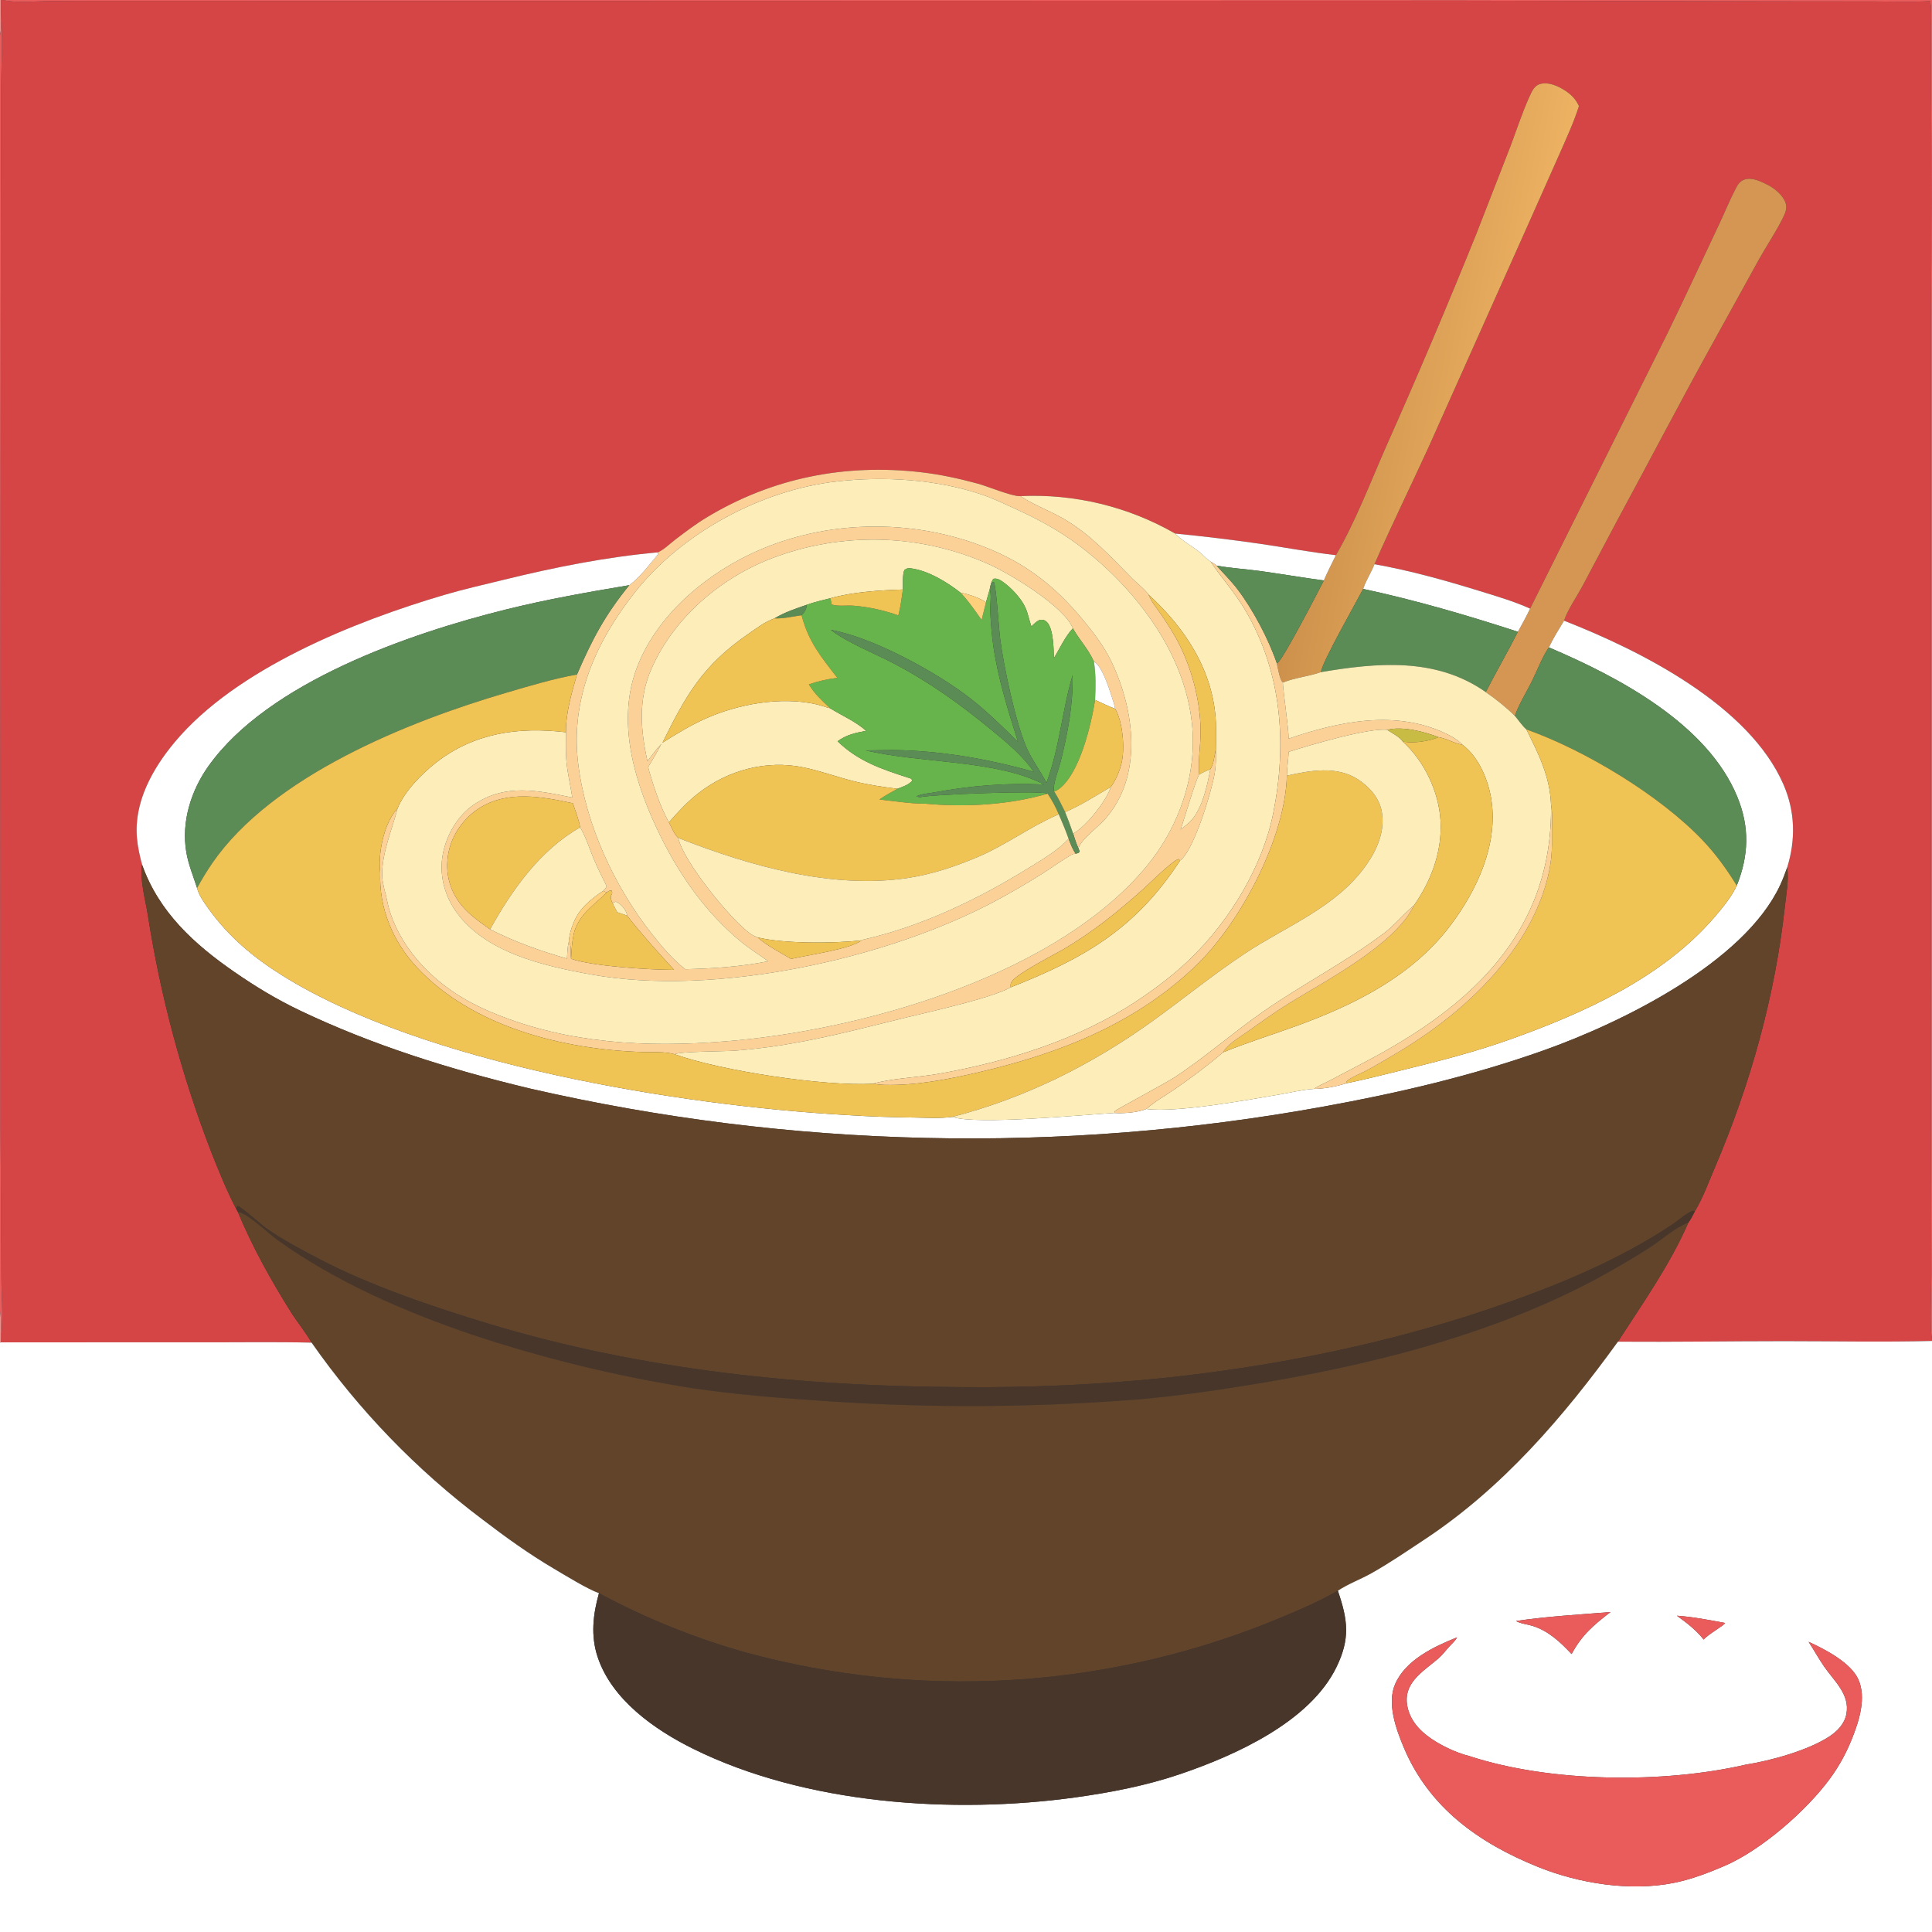
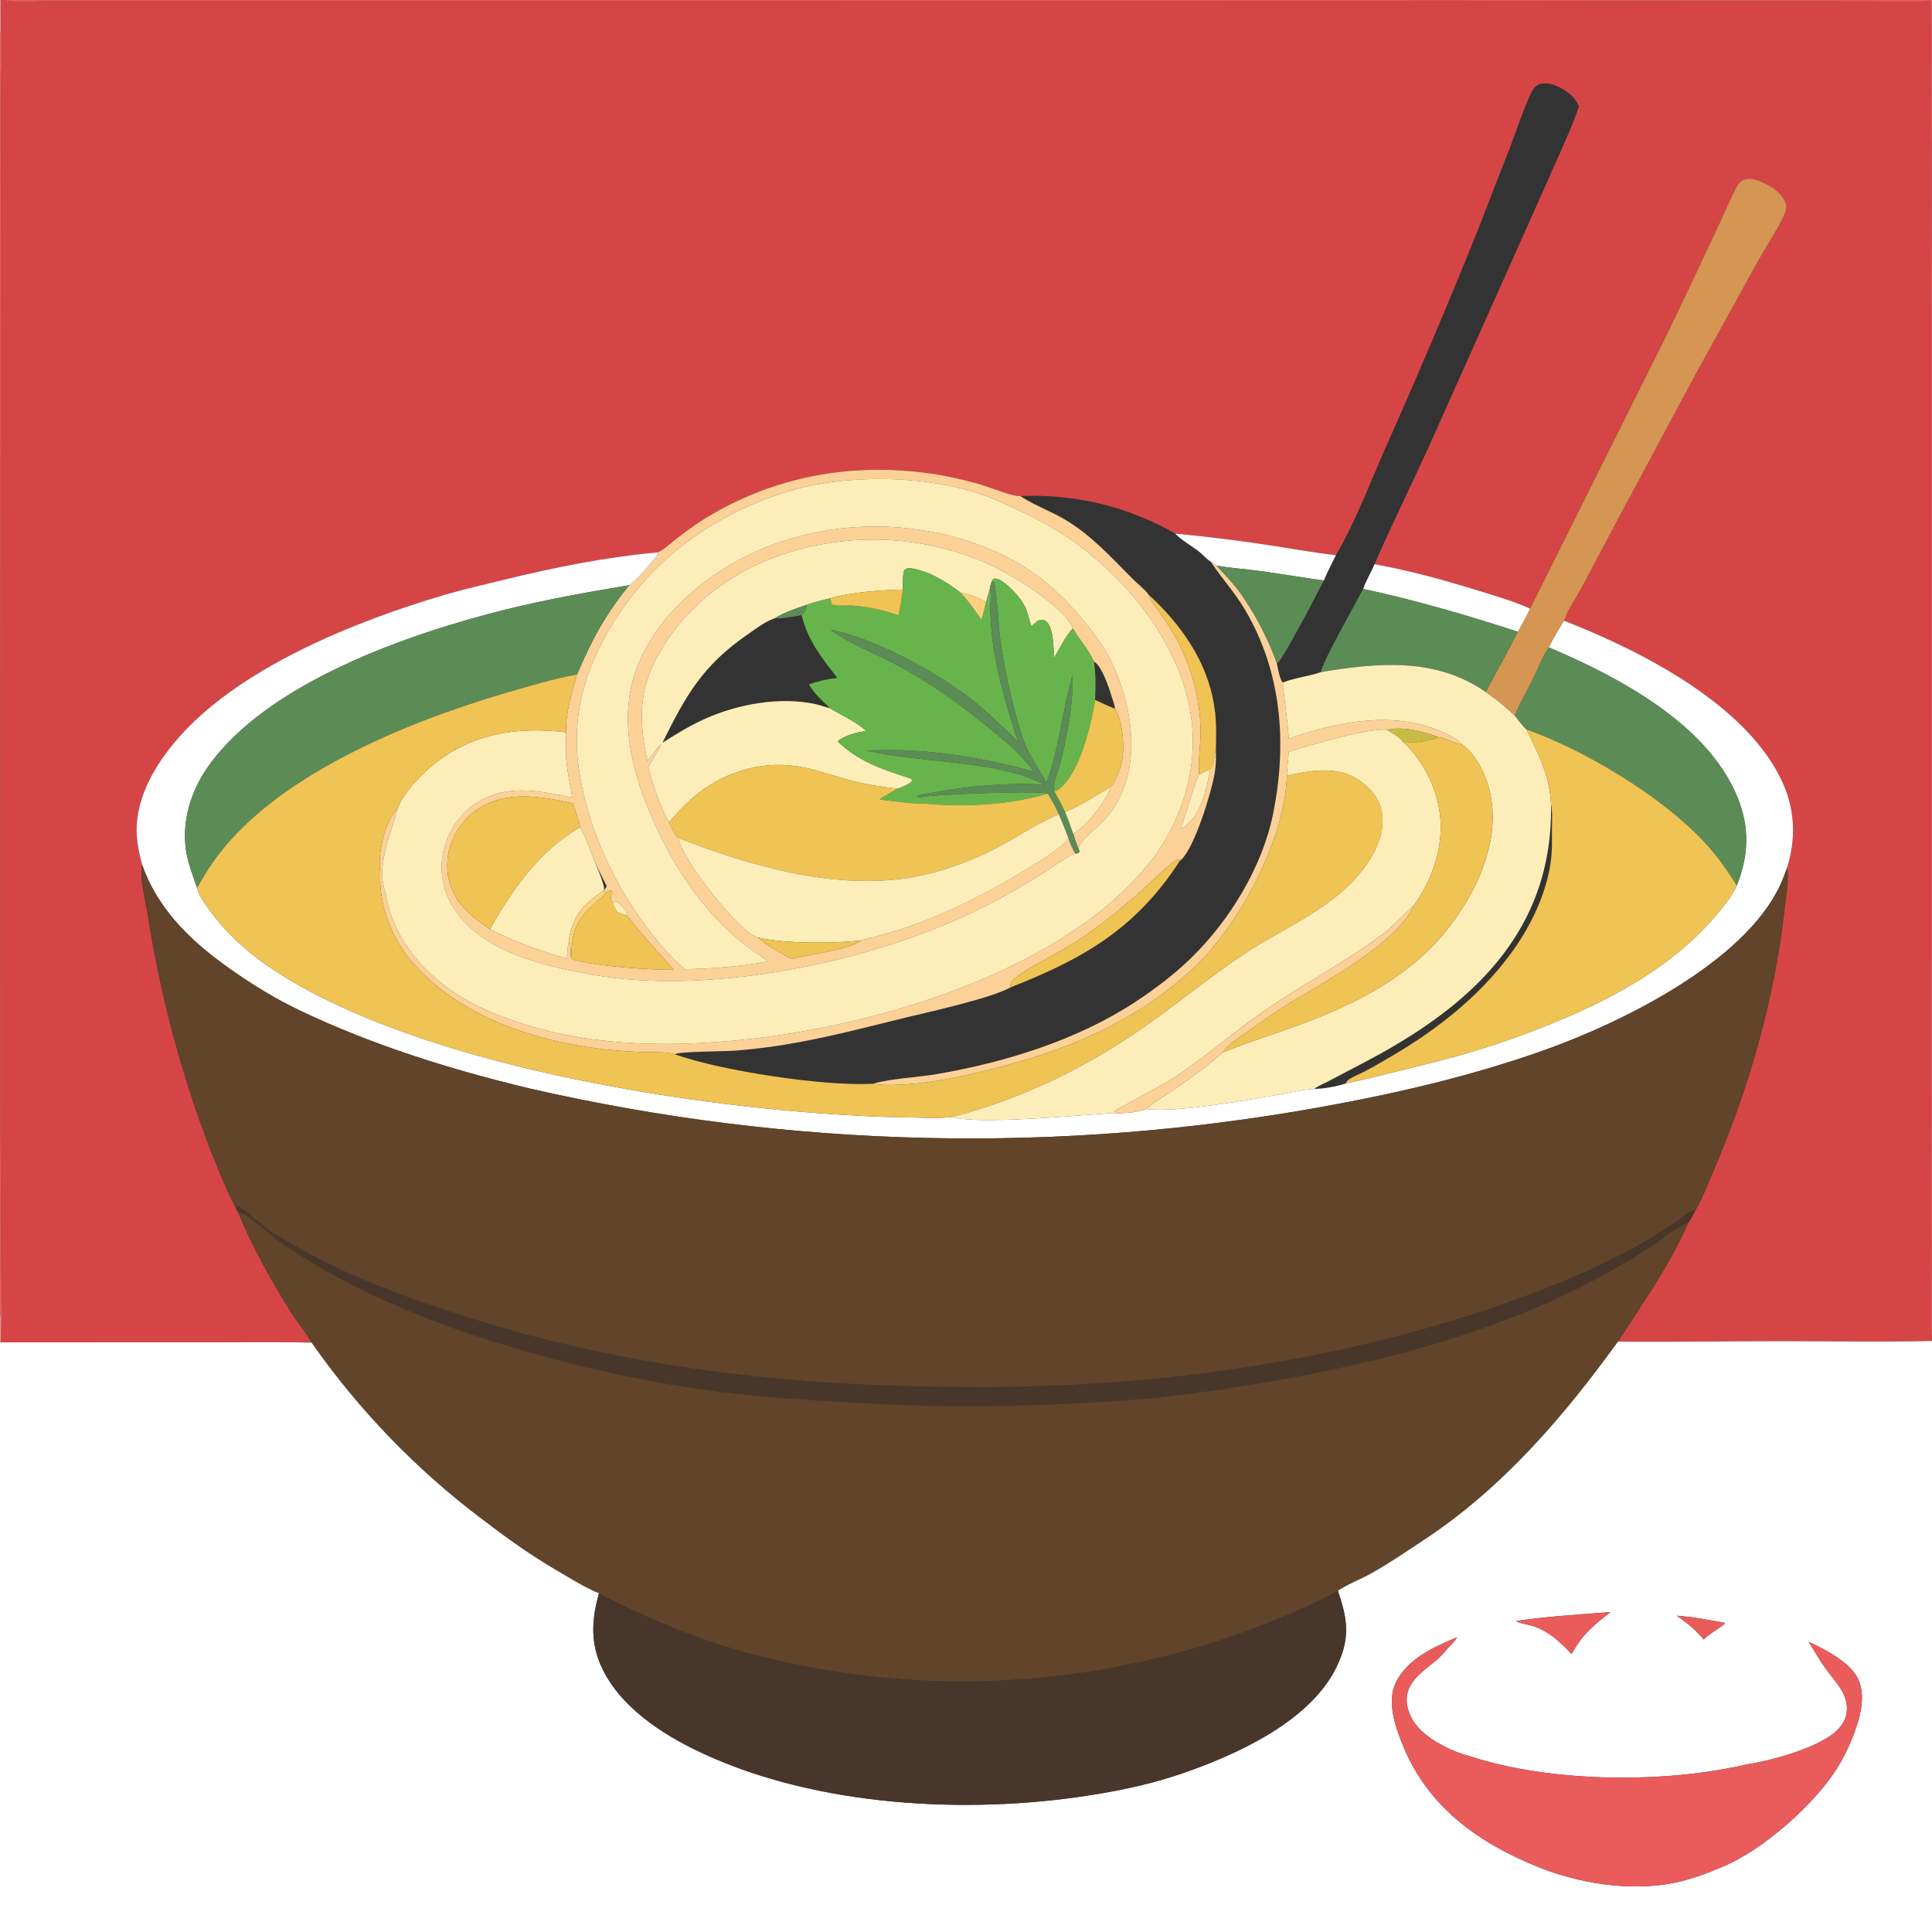
<svg xmlns="http://www.w3.org/2000/svg" width="1024" height="1024">
  <rect width="100%" height="100%" fill="#333333" stroke="none" />
  <path fill="#EC908C" d="M0 0L0.599 0L0.576 6.875C0.44 10.578 0.929 15.121 0 18.658L0 0Z" />
  <path fill="#D64546" d="M0.599 0L1.513 0C8.386 1.768 19.465 0.599 26.711 0.551C40.662 0.448 54.612 0.421 68.563 0.471L284.388 0.495L773.912 0.362L941.203 0.715L993.751 0.768C1003.46 0.779 1013.37 1.18 1023.05 0.579C1023.91 5.722 1023.44 11.466 1023.45 16.706L1023.51 47.681C1023.8 87.505 1023.78 127.331 1023.45 167.155L1023.44 578.72L1023.66 675.459C1023.68 682.631 1022.64 703.745 1024 709.629L1024 710.733C997.96 711.387 971.804 710.842 945.75 710.842C916.36 710.842 886.92 711.333 857.539 711.119C870.625 690.858 885.23 670.175 894.851 648.016C896.259 646.203 897.252 643.997 898.327 641.971C902.578 634.941 905.711 626.306 908.94 618.754C927.572 575.174 940.867 527.87 945.987 480.658C946.681 474.259 948.249 466.201 947.229 459.842C951.798 445.065 951.51 430.202 945.306 415.876C927.104 373.84 869.683 344.875 828.982 328.981C830.71 323.532 835.73 316.216 838.533 311.036L857.239 275.743C874.485 243.876 891.186 211.794 908.776 180.106L932.308 137.476C936.335 130.303 941.019 123.349 944.716 116.014C946.068 113.332 947.481 110.445 946.378 107.442C944.836 103.246 940.489 99.721 936.596 97.804C933.086 96.076 928.341 93.712 924.408 95.231C922.142 96.105 921.108 97.735 920.024 99.801C916.752 106.038 914.087 112.72 911.057 119.097C901.908 138.352 893.014 157.77 883.649 176.918L810.983 322.58C802.437 318.714 793.153 316.007 784.207 313.243C766.075 307.64 747.203 302.358 728.509 299.036C737.608 278.318 747.578 257.999 756.997 237.431L809.574 119.841L826.683 81.366C830.32 73.104 834.156 64.83 836.883 56.215C835.102 52.456 832.866 50.153 829.364 47.887C825.804 45.584 820.891 43.388 816.599 44.432C813.099 45.284 811.87 48.519 810.511 51.52C806.659 60.022 803.752 69.132 800.433 77.873L782.456 124.043C767.176 161.915 751.22 199.511 734.595 236.813C726.217 255.868 718.51 276.258 708.056 294.253C694.64 292.696 681.25 290.188 667.881 288.224C652.912 286.067 637.894 284.256 622.84 282.794C597.959 268.494 569.507 261.608 540.84 262.948C540.704 262.953 540.567 262.962 540.431 262.962C535.86 262.959 523.559 257.773 518.088 256.289C508.357 253.648 498.302 251.466 488.283 250.311C447.967 245.666 409.414 253.195 374.528 274.265C368.749 277.755 363.348 281.862 357.981 285.947C355.225 288.044 351.792 291.419 348.656 292.759C320.959 295.254 293.704 300.733 266.726 307.366C256.352 309.916 245.835 312.274 235.588 315.292C187.986 329.315 125.177 354.385 92.637 393.309C80.835 407.427 70.912 425.191 72.591 444.173C73.012 448.933 74.067 453.728 75.323 458.336C73.933 465.555 77.05 477.058 78.293 484.613C85.005 527.914 96.374 570.364 112.2 611.224C116.136 621.112 120.154 631.031 125.057 640.487L126.024 642.257C133.593 660.582 143.56 678.473 154.078 695.259C157.562 700.821 161.897 705.942 165.137 711.624C145.853 711.178 126.491 711.5 107.196 711.45L0.394 711.47L0.572 708.152C1.881 698.94 0.718 686.145 0.722 676.538L0.299 598.648L0.25 407.038L0.421 125.925L0.576 48.144C0.644 34.562 1.612 20.398 0.576 6.875L0.599 0Z" />
  <path fill="#EA5B5C" d="M1.513 0L1022.77 0L1024 0L1024 709.629C1022.64 703.745 1023.68 682.631 1023.66 675.459L1023.44 578.72L1023.45 167.155C1023.78 127.331 1023.8 87.505 1023.51 47.681L1023.45 16.706C1023.44 11.466 1023.91 5.722 1023.05 0.579C1013.37 1.18 1003.46 0.779 993.751 0.768L941.203 0.715L773.912 0.362L284.388 0.495L68.563 0.471C54.612 0.421 40.662 0.448 26.711 0.551C19.465 0.599 8.386 1.768 1.513 0Z" />
  <path fill="#EA5B5C" d="M0.576 6.875C1.612 20.398 0.644 34.562 0.576 48.144L0.421 125.925L0.25 407.038L0.299 598.648L0.722 676.538C0.718 686.145 1.881 698.94 0.572 708.152C0.213 703.729 0.88 699.214 0 694.841L0 18.658C0.929 15.121 0.44 10.578 0.576 6.875Z" />
  <defs>
    <linearGradient id="gradient_0" gradientUnits="userSpaceOnUse" x1="706.333" y1="194.619" x2="807.457" y2="212.766">
      <stop offset="0" stop-color="#CD914C" />
      <stop offset="1" stop-color="#EDB262" />
    </linearGradient>
  </defs>
-   <path fill="url(#gradient_0)" d="M708.056 294.253C718.51 276.258 726.217 255.868 734.595 236.813C751.22 199.511 767.176 161.915 782.456 124.043L800.433 77.873C803.752 69.132 806.659 60.022 810.511 51.52C811.87 48.519 813.099 45.284 816.599 44.432C820.891 43.388 825.804 45.584 829.364 47.887C832.866 50.153 835.102 52.456 836.883 56.215C834.156 64.83 830.32 73.104 826.683 81.366L809.574 119.841L756.997 237.431C747.578 257.999 737.608 278.318 728.509 299.036C726.794 303.466 723.951 307.681 722.518 312.135C718.66 319.558 700.832 350.782 700.115 356.239C693.559 358.567 686.491 359.137 679.986 361.731C678.312 360.663 677.245 353.648 676.716 351.466C676.848 351.426 676.989 351.41 677.111 351.346C679.841 349.911 698.797 313.29 701.666 307.66C703.564 303.118 705.916 298.691 708.056 294.253Z" />
  <path fill="#D59653" d="M810.983 322.58L883.649 176.918C893.014 157.77 901.908 138.352 911.057 119.097C914.087 112.72 916.752 106.038 920.024 99.801C921.108 97.735 922.142 96.105 924.408 95.231C928.341 93.712 933.086 96.076 936.596 97.804C940.489 99.721 944.836 103.246 946.378 107.442C947.481 110.445 946.068 113.332 944.716 116.014C941.019 123.349 936.335 130.303 932.308 137.476L908.776 180.106C891.186 211.794 874.485 243.876 857.239 275.743L838.533 311.036C835.73 316.216 830.71 323.532 828.982 328.981C826.192 333.624 823.258 338.226 820.943 343.129C817.296 348.452 814.776 355.379 811.883 361.197C808.94 367.113 805.084 373.232 802.902 379.431C798.081 374.688 793.022 370.679 787.469 366.836C792.976 356.08 799.063 345.627 804.519 334.841C806.797 330.798 808.964 326.759 810.983 322.58Z" />
  <path fill="#FCD197" d="M348.656 292.759C351.792 291.419 355.225 288.044 357.981 285.947C363.348 281.862 368.749 277.755 374.528 274.265C409.414 253.195 447.967 245.666 488.283 250.311C498.302 251.466 508.357 253.648 518.088 256.289C523.559 257.773 535.86 262.959 540.431 262.962C540.567 262.962 540.704 262.953 540.84 262.948L541.671 263.491C548.763 268.045 556.997 270.964 564.268 275.267C578.435 283.651 588.689 295.127 600.117 306.614C602.842 309.354 606.522 312.056 608.758 315.132C608.887 315.444 609.012 315.757 609.147 316.066C610.565 319.333 613.242 322.484 615.266 325.463C618.839 330.719 622.297 335.994 625.141 341.693C632.327 356.094 636.732 373.914 636.298 390.042C636.122 396.587 634.919 404.089 635.606 410.505C633.614 413.618 627.679 434.254 625.728 439.681C627.744 438.068 630.082 436.425 631.739 434.444C637.478 427.581 639.893 416.305 641.502 407.651C643.27 405.339 643.799 399.875 644.45 396.932C644.575 401.466 644.532 405.687 643.749 410.16C641.989 420.22 633.301 448.692 626.244 455.498C626.015 455.718 625.739 455.884 625.487 456.078L624.643 455.303C621.307 456.281 609.201 468.305 605.963 471.207C592.566 483.219 578.57 494.508 562.945 503.531C558.225 506.257 538.754 516.191 536.266 520.263C535.517 521.488 535.595 521.919 535.686 523.294C525.736 528.986 492.853 536.227 480.097 539.334C461.615 543.836 443.135 548.749 424.422 552.198C412.773 554.418 401.01 555.988 389.187 556.9C384.068 557.272 360.233 557.261 357.563 558.771C352.338 557.264 345.969 557.768 340.516 557.599C298.734 556.304 250.437 544.291 221.068 512.832C208.299 499.155 200.818 481.451 201.532 462.629C201.416 461.672 201.336 460.711 201.29 459.748C200.849 450.05 203.915 435.734 210.718 428.447C207.705 440.136 202.214 452.28 202.575 464.588C202.64 466.782 203.285 469.013 203.669 471.178C204.867 475.209 205.41 479.421 206.724 483.433C211.443 497.839 220.817 510.148 232.369 519.781C243.749 529.27 255.917 535.137 269.707 540.128C308.757 554.262 350.337 555.229 391.293 551.327C462.247 544.566 561.417 515.576 608.05 458.731C625.04 438.02 634.536 410.584 631.783 383.731C628.044 347.255 603.849 314.611 575.946 292.231C564.445 283.007 552.369 276.167 538.992 270.078C532.823 267.269 526.556 264.192 520.126 262.035C496.169 253.999 468.428 252.336 443.482 255.176C403.442 259.733 361.386 282.374 336.442 314.021C315.649 340.403 302.211 370.697 306.47 404.945C310.462 437.04 325.577 469.838 345.558 495.086C350.963 501.915 356.32 508.328 363.227 513.711C378.142 513.34 392.52 512.388 407.179 509.498C402.499 506.083 397.534 503.031 393.042 499.362C374.477 484.199 360.468 464.351 349.972 442.958C337.097 416.712 326.817 384.737 336.844 355.864C346.456 328.187 371.548 306.268 397.331 293.868C434.081 276.194 478.394 274.538 516.657 287.988C540.927 296.519 558.032 309.115 574.292 328.897C580.071 335.928 585.399 342.923 589.315 351.2C601.461 376.87 605.873 411.511 585.585 434.315C582.081 438.254 573.285 444.692 571.752 449.293C571.706 449.431 571.669 449.571 571.627 449.71C570.463 447.1 569.589 444.522 568.776 441.784C568.933 441.706 569.094 441.636 569.246 441.549C575.823 437.781 586.531 424.328 588.767 417.105C591.437 413.408 593.311 408.965 594.412 404.552C596.353 396.77 595.103 382.448 591.041 375.673C590.7 373.486 589.861 371.173 589.184 369.062C587.765 364.642 584.077 352.853 579.785 350.658C576.488 343.462 572.218 339.401 568.646 333.043C564.107 321.359 535.087 303.895 523.838 298.951C487.304 282.731 445.818 281.71 408.53 296.113C381.526 306.628 357.105 327.577 345.303 354.412C338.223 370.512 339.435 386.688 343.167 403.435C345.562 400.316 347.888 397.072 350.597 394.216C348.384 398.443 345.992 402.517 343.524 406.596C345.858 415.385 350.019 427.896 354.532 435.847C355.855 438.307 357.409 442.313 359.511 444.138C361.874 456.143 387.439 487.726 397.789 494.941C398.915 495.727 400.216 496.334 401.491 496.837C406.679 501.316 413.391 504.732 419.291 508.241C427.734 506.263 450.691 503.113 456.645 498.44C457.115 498.063 456.87 498.181 457.535 498.029C488.733 490.912 518.403 476.607 545.485 459.871C552.56 455.499 560.689 450.716 566.394 444.611C567.476 447.323 568.417 450.074 570.127 452.463C569.146 452.542 568.537 452.677 567.669 453.18C562.323 456.279 557.241 460.013 552.02 463.333C544.219 468.231 536.258 472.867 528.148 477.234C469.989 508.494 378.777 528.359 313.267 516.494C288.338 511.979 256.584 504.915 241.274 482.54C235.273 473.77 232.684 462.869 234.767 452.385C236.801 442.144 242.807 431.946 251.618 426.151C268.238 415.219 285.12 419.035 303.327 422.704C302.406 416.488 300.906 410.419 300.279 404.141C299.751 398.859 299.948 393.423 299.955 388.116C299.865 377.719 302.979 367.402 305.807 357.493C313.918 338.754 320.561 326.125 333.533 310.155C339.172 306.01 344.275 299.174 348.78 293.787L348.656 292.759ZM307.483 438.526C306.764 434.215 304.956 429.921 303.629 425.748C287.066 422.205 268.695 418.719 253.539 428.653C245.765 433.748 239.705 442.308 237.805 451.439C235.935 460.431 237.46 469.454 242.626 477.102C247.188 483.856 253.263 487.896 259.761 492.571C272.989 499.301 286.276 503.982 300.5 508.097C300.681 505.102 300.748 501.926 301.492 499.011C303.15 501.447 302.217 505.32 302.688 508.191C314.352 512.214 344.469 514.038 357.274 514.032C348.694 504.645 340.16 495.278 332.324 485.253C332.269 484.609 332.292 484.42 332.009 483.739C331.02 481.361 328.716 478.77 326.315 477.87L324.71 478.764C323.83 477.083 323.532 475.994 323.985 474.172L324.194 474.387C324.554 473.165 324.617 473.144 324.134 471.978C322.838 471.913 322.633 472.336 321.585 473.033L319.634 472.218C320.506 471.364 321.142 470.842 321.524 469.649C319.1 464.803 316.664 459.939 314.573 454.938C312.345 449.613 310.472 443.412 307.483 438.526Z" />
  <path fill="#FDEEB9" d="M210.718 428.447C214.254 419.593 223.366 410.31 230.752 404.484C251.151 388.393 274.875 385.101 299.955 388.116C299.948 393.423 299.751 398.859 300.279 404.141C300.906 410.419 302.406 416.488 303.327 422.704C285.12 419.035 268.238 415.219 251.618 426.151C242.807 431.946 236.801 442.144 234.767 452.385C232.684 462.869 235.273 473.77 241.274 482.54C256.584 504.915 288.338 511.979 313.267 516.494C378.777 528.359 469.989 508.494 528.148 477.234C536.258 472.867 544.219 468.231 552.02 463.333C557.241 460.013 562.323 456.279 567.669 453.18C568.537 452.677 569.146 452.542 570.127 452.463C571.263 452.148 571.595 452.327 572.263 451.299L571.627 449.71C571.669 449.571 571.706 449.431 571.752 449.293C573.285 444.692 582.081 438.254 585.585 434.315C605.873 411.511 601.461 376.87 589.315 351.2C585.399 342.923 580.071 335.928 574.292 328.897C558.032 309.115 540.927 296.519 516.657 287.988C478.394 274.538 434.081 276.194 397.331 293.868C371.548 306.268 346.456 328.187 336.844 355.864C326.817 384.737 337.097 416.712 349.972 442.958C360.468 464.351 374.477 484.199 393.042 499.362C397.534 503.031 402.499 506.083 407.179 509.498C392.52 512.388 378.142 513.34 363.227 513.711C356.32 508.328 350.963 501.915 345.558 495.086C325.577 469.838 310.462 437.04 306.47 404.945C302.211 370.697 315.649 340.403 336.442 314.021C361.386 282.374 403.442 259.733 443.482 255.176C468.428 252.336 496.169 253.999 520.126 262.035C526.556 264.192 532.823 267.269 538.992 270.078C552.369 276.167 564.445 283.007 575.946 292.231C603.849 314.611 628.044 347.255 631.783 383.731C634.536 410.584 625.04 438.02 608.05 458.731C561.417 515.576 462.247 544.566 391.293 551.327C350.337 555.229 308.757 554.262 269.707 540.128C255.917 535.137 243.749 529.27 232.369 519.781C220.817 510.148 211.443 497.839 206.724 483.433C205.41 479.421 204.867 475.209 203.669 471.178C203.285 469.013 202.64 466.782 202.575 464.588C202.214 452.28 207.705 440.136 210.718 428.447Z" />
-   <path fill="#FDEEB9" d="M540.84 262.948C569.507 261.608 597.959 268.494 622.84 282.794C626.401 286.499 631.439 289.175 635.507 292.367C637.528 293.952 639.509 296.336 641.646 297.642C647.353 306.221 654.302 313.833 659.603 322.708C679.392 355.839 682.254 393.859 674.834 431.035C669.191 459.305 651.839 487.751 631.324 507.749C622.553 516.299 612.4 524.008 602.184 530.752C571.158 551.231 533.122 562.963 496.74 569.263C486.812 570.982 471.746 571.658 462.693 574.42C436.915 575.856 382.588 567.668 357.563 558.771C360.233 557.261 384.068 557.272 389.187 556.9C401.01 555.988 412.773 554.418 424.422 552.198C443.135 548.749 461.615 543.836 480.097 539.334C492.853 536.227 525.736 528.986 535.686 523.294C574.606 507.997 602.068 492.173 625.487 456.078C625.739 455.884 626.015 455.718 626.244 455.498C633.301 448.692 641.989 420.22 643.749 410.16C644.532 405.687 644.575 401.466 644.45 396.932C644.53 392.328 644.673 387.696 644.467 383.094C643.239 355.716 628.385 333.123 608.758 315.132C606.522 312.056 602.842 309.354 600.117 306.614C588.689 295.127 578.435 283.651 564.268 275.267C556.997 270.964 548.763 268.045 541.671 263.491L540.84 262.948Z" />
  <path fill="white" d="M622.84 282.794C637.894 284.256 652.912 286.067 667.881 288.224C681.25 290.188 694.64 292.696 708.056 294.253C705.916 298.691 703.564 303.118 701.666 307.66C690.249 306.146 678.902 304.161 667.494 302.599C659.957 301.568 652.293 301.145 644.812 299.783C643.775 298.904 642.844 298.286 641.646 297.642C639.509 296.336 637.528 293.952 635.507 292.367C631.439 289.175 626.401 286.499 622.84 282.794Z" />
  <path fill="#FDEEB9" d="M546.649 332.003C545.5 328.757 544.881 325.204 543.49 322.061C541.291 317.095 535.592 311.07 531.089 308.08C529.546 307.055 528.302 306.435 526.449 306.786L525.598 308.341C525.237 309.622 524.69 311.019 524.577 312.34L522.603 319.219C518.785 316.712 513.58 314.988 509.115 314.141C502.06 308.593 492.152 302.551 483.123 301.281C481.585 301.065 480.593 301.142 479.324 302.135C478.247 304.793 478.672 309.504 478.574 312.452C466.313 312.858 451.949 313.722 440.087 317.088C435.897 318.139 431.636 319.079 427.575 320.565C421.731 322.577 415.836 324.529 410.521 327.744C405.416 329.525 400.771 333.127 396.357 336.181C372.392 352.76 363.58 368.448 351.129 393.653C358.568 388.954 365.905 384.447 373.967 380.855C391.248 373.156 413.638 369.065 432.337 373.225C434.915 373.798 437.369 374.778 439.946 375.375C446.17 379.27 453.633 382.433 459.06 387.363C453.354 388.442 448.736 389.382 443.93 392.872C454.772 403.464 467.182 407.603 481.235 412.152C482.39 412.525 483.067 412.485 483.535 413.688C481.82 415.963 478.281 417.046 475.674 418.067C467.897 417.116 460.139 415.977 452.532 414.065C443.541 411.806 434.742 408.543 425.659 406.697C406.149 402.731 386.04 408.117 370.343 420.259C364.434 424.83 359.44 430.253 354.532 435.847C350.019 427.896 345.858 415.385 343.524 406.596C345.992 402.517 348.384 398.443 350.597 394.216C347.888 397.072 345.562 400.316 343.167 403.435C339.435 386.688 338.223 370.512 345.303 354.412C357.105 327.577 381.526 306.628 408.53 296.113C445.818 281.71 487.304 282.731 523.838 298.951C535.087 303.895 564.107 321.359 568.646 333.043C564.503 337.36 561.715 343.772 558.544 348.87C558.523 344.181 558.339 333.218 554.961 329.799C554.059 328.886 553.053 328.39 551.74 328.485C549.91 328.619 547.95 330.827 546.649 332.003Z" />
  <path fill="white" d="M75.323 458.336C74.067 453.728 73.012 448.933 72.591 444.173C70.912 425.191 80.835 407.427 92.637 393.309C125.177 354.385 187.986 329.315 235.588 315.292C245.835 312.274 256.352 309.916 266.726 307.366C293.704 300.733 320.959 295.254 348.656 292.759L348.78 293.787C344.275 299.174 339.172 306.01 333.533 310.155C311.593 313.825 289.655 317.7 268.055 323.071C217.287 335.693 142.39 361.406 110.587 405.903C101.235 418.987 96.027 435.589 98.746 451.675C99.864 458.29 102.419 464.338 104.459 470.676C105.333 474.438 108.217 478.404 110.448 481.521C121.102 496.411 134.221 507.405 149.67 517.055C224.836 564.002 360.118 585.953 448.728 590.989C460.782 591.759 472.853 592.204 484.93 592.325C491.47 592.435 498.238 592.857 504.729 591.982C517.602 596.388 574.444 590.822 590.607 589.894C595.521 590.253 603.045 589.627 607.591 587.777C623.661 589.881 661.124 583.003 677.956 580.146C684.01 579.119 690.355 577.499 696.463 577.146C701.66 577.094 708.489 575.88 713.387 574.201C723.736 572.13 733.992 569.45 744.24 566.941C763.41 562.247 782.044 557.457 800.667 550.797C839.351 536.961 880.791 518.346 908.222 486.67C912.807 481.376 917.522 475.747 920.53 469.39C926.877 453.466 927.418 438.548 920.88 422.51C905.012 383.591 857.597 358.714 820.943 343.129C823.258 338.226 826.192 333.624 828.982 328.981C869.683 344.875 927.104 373.84 945.306 415.876C951.51 430.202 951.798 445.065 947.229 459.842C946.094 463.059 944.894 466.224 943.446 469.314C924.209 510.375 859.201 542.118 818.446 556.623C780.486 570.133 741.142 579.332 701.552 586.502C562.065 611.908 418.864 608.642 280.68 576.903C238.972 566.91 197.705 554.093 158.912 535.566C146.703 529.736 135.448 522.928 124.326 515.237C102.948 500.457 84.227 483.436 75.323 458.336Z" />
  <path fill="#FCD197" d="M641.646 297.642C642.844 298.286 643.775 298.904 644.812 299.783C648.485 303.926 652.427 307.767 655.802 312.175C663.915 322.771 672.403 338.755 676.716 351.466C677.245 353.648 678.312 360.663 679.986 361.731C679.65 363.172 683.074 386.406 682.997 391.504C709.731 382.327 739.872 376.03 766.565 388.913C769.678 390.416 772.745 392.147 775.099 394.722C770.683 394.037 766.904 391.422 762.437 390.708C755.016 387.808 743.18 384.757 735.301 386.844C725.646 385.571 693.701 395.08 683.037 398.486C682.833 402.669 682.13 406.958 682.065 411.116C681.213 444.205 657.482 489.28 633.451 512.217C601.298 542.905 561.098 558.516 518.433 568.397C502.323 572.128 485.373 575.427 468.763 575.009C466.716 574.958 464.717 574.729 462.693 574.42C471.746 571.658 486.812 570.982 496.74 569.263C533.122 562.963 571.158 551.231 602.184 530.752C612.4 524.008 622.553 516.299 631.324 507.749C651.839 487.751 669.191 459.305 674.834 431.035C682.254 393.859 679.392 355.839 659.603 322.708C654.302 313.833 647.353 306.221 641.646 297.642Z" />
  <path fill="white" d="M722.518 312.135C723.951 307.681 726.794 303.466 728.509 299.036C747.203 302.358 766.075 307.64 784.207 313.243C793.153 316.007 802.437 318.714 810.983 322.58C808.964 326.759 806.797 330.798 804.519 334.841C777.363 326.037 750.456 318.147 722.518 312.135Z" />
  <path fill="#5C8C56" d="M644.812 299.783C652.293 301.145 659.957 301.568 667.494 302.599C678.902 304.161 690.249 306.146 701.666 307.66C698.797 313.29 679.841 349.911 677.111 351.346C676.989 351.41 676.848 351.426 676.716 351.466C672.403 338.755 663.915 322.771 655.802 312.175C652.427 307.767 648.485 303.926 644.812 299.783Z" />
  <path fill="#68B44C" d="M478.574 312.452C478.672 309.504 478.247 304.793 479.324 302.135C480.593 301.142 481.585 301.065 483.123 301.281C492.152 302.551 502.06 308.593 509.115 314.141C513.354 318.543 516.75 323.597 520.286 328.562L522.603 319.219L524.577 312.34C525.647 315.441 524.667 320.802 524.849 324.248C525.164 330.234 525.613 336.358 526.471 342.291C529.003 359.783 534.25 376.407 539.553 393.196C531.281 385.118 523.09 377.007 513.942 369.906C496.222 356.153 462.337 337.683 440.381 333.876C449.365 340.773 463.316 346.177 473.583 351.554C492.522 361.473 508.799 373.147 525.261 386.689C533.429 393.409 541.827 400.248 547.896 409.019C524.821 402.606 502.154 398.487 478.129 397.638C471.748 397.413 465.351 397.72 458.967 397.735C487.278 404.575 528.522 402.639 553.368 415.836C533.48 414.793 514.203 416.479 494.647 420.078C492.24 420.521 487.615 420.847 485.689 422.181C486.343 422.311 486.991 422.454 487.652 422.539C492.429 421.132 551.542 418.809 555.256 420.637C535.146 426.616 511.542 427.922 490.665 425.983C482.559 426.025 474.177 424.596 466.107 423.749C469.121 421.619 472.462 419.887 475.674 418.067C478.281 417.046 481.82 415.963 483.535 413.688C483.067 412.485 482.39 412.525 481.235 412.152C467.182 407.603 454.772 403.464 443.93 392.872C448.736 389.382 453.354 388.442 459.06 387.363C453.633 382.433 446.17 379.27 439.946 375.375C435.712 371.359 431.728 367.793 428.724 362.734C433.702 361.011 438.589 359.892 443.822 359.286C435.167 348.166 428.475 340.062 424.86 326.091C426.388 324.356 427.512 322.951 427.575 320.565C431.636 319.079 435.897 318.139 440.087 317.088C440.39 318.191 440.607 319.273 440.809 320.398C444.094 321.482 448.705 320.769 452.219 321.026C460.24 321.611 468.597 323.486 476.158 326.186C477.318 321.69 477.881 317.039 478.574 312.452Z" />
  <path fill="#68B44C" d="M525.598 308.341L526.449 306.786C528.302 306.435 529.546 307.055 531.089 308.08C535.592 311.07 541.291 317.095 543.49 322.061C544.881 325.204 545.5 328.757 546.649 332.003C547.95 330.827 549.91 328.619 551.74 328.485C553.053 328.39 554.059 328.886 554.961 329.799C558.339 333.218 558.523 344.181 558.544 348.87C561.715 343.772 564.503 337.36 568.646 333.043C572.218 339.401 576.488 343.462 579.785 350.658C580.898 357.542 580.729 364.048 580.427 370.972C578.353 383.944 572.283 410.31 561.003 418.368C560.276 418.887 559.581 419.222 558.713 419.448C557.674 416.401 561.273 407.299 562.184 403.621C565.944 388.448 568.797 373.532 568.507 357.83C562.967 376.57 561.528 396.492 554.641 414.899C551.414 408.543 546.819 402.593 544.017 396.116C538.325 382.962 531.988 353.423 530.1 338.579C529.411 333.159 528.126 311.764 526.836 308.624L525.598 308.341Z" />
  <path fill="#5C8C56" d="M525.598 308.341L526.836 308.624C528.126 311.764 529.411 333.159 530.1 338.579C531.988 353.423 538.325 382.962 544.017 396.116C546.819 402.593 551.414 408.543 554.641 414.899C561.528 396.492 562.967 376.57 568.507 357.83C568.797 373.532 565.944 388.448 562.184 403.621C561.273 407.299 557.674 416.401 558.713 419.448C560.926 422.957 562.701 426.718 564.545 430.429C566.07 434.171 567.481 437.958 568.776 441.784C569.589 444.522 570.463 447.1 571.627 449.71L572.263 451.299C571.595 452.327 571.263 452.148 570.127 452.463C568.417 450.074 567.476 447.323 566.394 444.611C564.825 440.184 563.037 435.903 561.171 431.596C559.568 427.722 557.581 424.119 555.256 420.637C551.542 418.809 492.429 421.132 487.652 422.539C486.991 422.454 486.343 422.311 485.689 422.181C487.615 420.847 492.24 420.521 494.647 420.078C514.203 416.479 533.48 414.793 553.368 415.836C528.522 402.639 487.278 404.575 458.967 397.735C465.351 397.72 471.748 397.413 478.129 397.638C502.154 398.487 524.821 402.606 547.896 409.019C541.827 400.248 533.429 393.409 525.261 386.689C508.799 373.147 492.522 361.473 473.583 351.554C463.316 346.177 449.365 340.773 440.381 333.876C462.337 337.683 496.222 356.153 513.942 369.906C523.09 377.007 531.281 385.118 539.553 393.196C534.25 376.407 529.003 359.783 526.471 342.291C525.613 336.358 525.164 330.234 524.849 324.248C524.667 320.802 525.647 315.441 524.577 312.34C524.69 311.019 525.237 309.622 525.598 308.341Z" />
  <path fill="#5C8C56" d="M104.459 470.676C102.419 464.338 99.864 458.29 98.746 451.675C96.027 435.589 101.235 418.987 110.587 405.903C142.39 361.406 217.287 335.693 268.055 323.071C289.655 317.7 311.593 313.825 333.533 310.155C320.561 326.125 313.918 338.754 305.807 357.493C293.039 359.809 280.627 363.556 268.191 367.206C216.198 382.467 144.523 411.188 112.559 457.401C109.633 461.684 106.929 466.115 104.459 470.676Z" />
  <path fill="#EFC354" d="M440.087 317.088C451.949 313.722 466.313 312.858 478.574 312.452C477.881 317.039 477.318 321.69 476.158 326.186C468.597 323.486 460.24 321.611 452.219 321.026C448.705 320.769 444.094 321.482 440.809 320.398C440.607 319.273 440.39 318.191 440.087 317.088Z" />
  <path fill="#5C8C56" d="M700.115 356.239C700.832 350.782 718.66 319.558 722.518 312.135C750.456 318.147 777.363 326.037 804.519 334.841C799.063 345.627 792.976 356.08 787.469 366.836C787.362 366.758 787.257 366.677 787.148 366.601C760.932 348.339 729.86 351.214 700.115 356.239Z" />
  <path fill="#FED07C" d="M509.115 314.141C513.58 314.988 518.785 316.712 522.603 319.219L520.286 328.562C516.75 323.597 513.354 318.543 509.115 314.141Z" />
  <path fill="#EFC354" d="M608.758 315.132C628.385 333.123 643.239 355.716 644.467 383.094C644.673 387.696 644.53 392.328 644.45 396.932C643.799 399.875 643.27 405.339 641.502 407.651C639.531 408.562 637.479 409.406 635.606 410.505C634.919 404.089 636.122 396.587 636.298 390.042C636.732 373.914 632.327 356.094 625.141 341.693C622.297 335.994 618.839 330.719 615.266 325.463C613.242 322.484 610.565 319.333 609.147 316.066C609.012 315.757 608.887 315.444 608.758 315.132Z" />
  <path fill="#5C8C56" d="M410.521 327.744C415.836 324.529 421.731 322.577 427.575 320.565C427.512 322.951 426.388 324.356 424.86 326.091C420.296 326.722 415.107 327.988 410.521 327.744Z" />
-   <path fill="#EFC354" d="M410.521 327.744C415.107 327.988 420.296 326.722 424.86 326.091C428.475 340.062 435.167 348.166 443.822 359.286C438.589 359.892 433.702 361.011 428.724 362.734C431.728 367.793 435.712 371.359 439.946 375.375C437.369 374.778 434.915 373.798 432.337 373.225C413.638 369.065 391.248 373.156 373.967 380.855C365.905 384.447 358.568 388.954 351.129 393.653C363.58 368.448 372.392 352.76 396.357 336.181C400.771 333.127 405.416 329.525 410.521 327.744Z" />
  <path fill="#5C8C56" d="M820.943 343.129C857.597 358.714 905.012 383.591 920.88 422.51C927.418 438.548 926.877 453.466 920.53 469.39C915.283 460.836 909.542 452.853 902.625 445.557C879.883 421.57 839.977 397.558 809.026 386.615C806.824 384.739 804.824 381.671 802.902 379.431C805.084 373.232 808.94 367.113 811.883 361.197C814.776 355.379 817.296 348.452 820.943 343.129Z" />
-   <path fill="white" d="M579.785 350.658C584.077 352.853 587.765 364.642 589.184 369.062C589.861 371.173 590.7 373.486 591.041 375.673C587.438 374.303 583.935 372.571 580.427 370.972C580.729 364.048 580.898 357.542 579.785 350.658Z" />
  <path fill="#FDEEB9" d="M700.115 356.239C729.86 351.214 760.932 348.339 787.148 366.601C787.257 366.677 787.362 366.758 787.469 366.836C793.022 370.679 798.081 374.688 802.902 379.431C804.824 381.671 806.824 384.739 809.026 386.615C815.48 399.755 821.485 411.303 822.078 426.387C822.655 462.693 810.46 493.132 785.107 519.218C767.489 537.345 745.274 551.459 722.99 563.159L704.314 572.955C701.816 574.275 698.738 575.518 696.463 577.146C690.355 577.499 684.01 579.119 677.956 580.146C661.124 583.003 623.661 589.881 607.591 587.777C612.101 583.746 617.782 580.621 622.77 577.192C630.41 571.94 641.33 563.812 648.22 557.772C660.914 552.559 674.231 548.467 687.137 543.766C718.06 532.504 748.501 517.357 768.757 490.503C782.652 472.082 793.96 448.041 790.531 424.385C788.998 413.804 783.935 401.283 775.099 394.722C772.745 392.147 769.678 390.416 766.565 388.913C739.872 376.03 709.731 382.327 682.997 391.504C683.074 386.406 679.65 363.172 679.986 361.731C686.491 359.137 693.559 358.567 700.115 356.239Z" />
  <path fill="#EFC354" d="M104.459 470.676C106.929 466.115 109.633 461.684 112.559 457.401C144.523 411.188 216.198 382.467 268.191 367.206C280.627 363.556 293.039 359.809 305.807 357.493C302.979 367.402 299.865 377.719 299.955 388.116C274.875 385.101 251.151 388.393 230.752 404.484C223.366 410.31 214.254 419.593 210.718 428.447C203.915 435.734 200.849 450.05 201.29 459.748C201.336 460.711 201.416 461.672 201.532 462.629C200.818 481.451 208.299 499.155 221.068 512.832C250.437 544.291 298.734 556.304 340.516 557.599C345.969 557.768 352.338 557.264 357.563 558.771C382.588 567.668 436.915 575.856 462.693 574.42C464.717 574.729 466.716 574.958 468.763 575.009C485.373 575.427 502.323 572.128 518.433 568.397C561.098 558.516 601.298 542.905 633.451 512.217C657.482 489.28 681.213 444.205 682.065 411.116C694.294 408.386 708.533 405.735 719.821 413.13C725.872 417.095 731.079 422.947 732.384 430.207C734.213 440.375 729.9 450.341 724.142 458.496C708.271 480.977 682.122 490.634 659.965 505.287C643.204 516.372 627.443 529.242 611.131 540.999C578.815 564.29 543.404 582.001 504.729 591.982C498.238 592.857 491.47 592.435 484.93 592.325C472.853 592.204 460.782 591.759 448.728 590.989C360.118 585.953 224.836 564.002 149.67 517.055C134.221 507.405 121.102 496.411 110.448 481.521C108.217 478.404 105.333 474.438 104.459 470.676Z" />
  <path fill="#EFC354" d="M580.427 370.972C583.935 372.571 587.438 374.303 591.041 375.673C595.103 382.448 596.353 396.77 594.412 404.552C593.311 408.965 591.437 413.408 588.767 417.105C580.905 421.698 572.936 426.85 564.545 430.429C562.701 426.718 560.926 422.957 558.713 419.448C559.581 419.222 560.276 418.887 561.003 418.368C572.283 410.31 578.353 383.944 580.427 370.972Z" />
  <path fill="#FDEEB9" d="M683.037 398.486C693.701 395.08 725.646 385.571 735.301 386.844C737.788 388.574 742.021 390.619 743.556 393.121C755.007 403.521 762.703 419.795 763.523 435.262C764.378 451.389 758.556 466.898 749.374 479.965C749.24 480.074 749.105 480.182 748.973 480.292C743.573 484.793 739.242 490.325 733.566 494.609C713.245 509.943 690.495 521.554 669.635 536.078C653.57 547.264 638.746 560.393 622.39 571.109C617.82 574.103 591.696 588.054 591.015 588.817C590.759 589.103 590.743 589.535 590.607 589.894C574.444 590.822 517.602 596.388 504.729 591.982C543.404 582.001 578.815 564.29 611.131 540.999C627.443 529.242 643.204 516.372 659.965 505.287C682.122 490.634 708.271 480.977 724.142 458.496C729.9 450.341 734.213 440.375 732.384 430.207C731.079 422.947 725.872 417.095 719.821 413.13C708.533 405.735 694.294 408.386 682.065 411.116C682.13 406.958 682.833 402.669 683.037 398.486Z" />
  <path fill="#C8BC45" d="M735.301 386.844C743.18 384.757 755.016 387.808 762.437 390.708C758.307 392.651 749.61 393.986 745.199 393.256C744.871 393.201 743.945 393.147 743.556 393.121C742.021 390.619 737.788 388.574 735.301 386.844Z" />
  <path fill="#EFC354" d="M809.026 386.615C839.977 397.558 879.883 421.57 902.625 445.557C909.542 452.853 915.283 460.836 920.53 469.39C917.522 475.747 912.807 481.376 908.222 486.67C880.791 518.346 839.351 536.961 800.667 550.797C782.044 557.457 763.41 562.247 744.24 566.941C733.992 569.45 723.736 572.13 713.387 574.201C713.691 573.2 713.751 572.972 714.651 572.347C717.315 570.495 720.825 569.182 723.725 567.673C728.314 565.283 732.758 562.594 737.23 559.992C762.894 545.056 786.999 525.855 803.807 501.089C812.99 487.558 820.436 470.955 822.196 454.583C822.699 449.909 822.537 445.373 822.545 440.694C822.553 435.977 822.959 431.04 822.078 426.387C821.485 411.303 815.48 399.755 809.026 386.615Z" />
  <path fill="#EFC354" d="M762.437 390.708C766.904 391.422 770.683 394.037 775.099 394.722C783.935 401.283 788.998 413.804 790.531 424.385C793.96 448.041 782.652 472.082 768.757 490.503C748.501 517.357 718.06 532.504 687.137 543.766C674.231 548.467 660.914 552.559 648.22 557.772C650.675 553.392 657.264 549.619 661.361 546.699C668.556 541.57 675.801 536.368 683.317 531.715C702.426 519.887 739.674 500.619 749.374 479.965C758.556 466.898 764.378 451.389 763.523 435.262C762.703 419.795 755.007 403.521 743.556 393.121C743.945 393.147 744.871 393.201 745.199 393.256C749.61 393.986 758.307 392.651 762.437 390.708Z" />
  <path fill="#EFC354" d="M354.532 435.847C359.44 430.253 364.434 424.83 370.343 420.259C386.04 408.117 406.149 402.731 425.659 406.697C434.742 408.543 443.541 411.806 452.532 414.065C460.139 415.977 467.897 417.116 475.674 418.067C472.462 419.887 469.121 421.619 466.107 423.749C474.177 424.596 482.559 426.025 490.665 425.983C511.542 427.922 535.146 426.616 555.256 420.637C557.581 424.119 559.568 427.722 561.171 431.596L560.726 431.784C546.112 438.105 533.074 447.927 518.298 454.202C506.525 459.201 494.215 463.334 481.548 465.293C441.31 471.517 397.594 458.992 360.437 444.502L359.511 444.138C357.409 442.313 355.855 438.307 354.532 435.847Z" />
  <path fill="#FDEEB9" d="M635.606 410.505C637.479 409.406 639.531 408.562 641.502 407.651C639.893 416.305 637.478 427.581 631.739 434.444C630.082 436.425 627.744 438.068 625.728 439.681C627.679 434.254 633.614 413.618 635.606 410.505Z" />
  <path fill="#FDEEB9" d="M564.545 430.429C572.936 426.85 580.905 421.698 588.767 417.105C586.531 424.328 575.823 437.781 569.246 441.549C569.094 441.636 568.933 441.706 568.776 441.784C567.481 437.958 566.07 434.171 564.545 430.429Z" />
  <path fill="#EFC354" d="M307.483 438.526C286.217 450.595 271.386 471.666 259.761 492.571C253.263 487.896 247.188 483.856 242.626 477.102C237.46 469.454 235.935 460.431 237.805 451.439C239.705 442.308 245.765 433.748 253.539 428.653C268.695 418.719 287.066 422.205 303.629 425.748C304.956 429.921 306.764 434.215 307.483 438.526Z" />
-   <path fill="#FCD197" d="M822.078 426.387C822.959 431.04 822.553 435.977 822.545 440.694C822.537 445.373 822.699 449.909 822.196 454.583C820.436 470.955 812.99 487.558 803.807 501.089C786.999 525.855 762.894 545.056 737.23 559.992C732.758 562.594 728.314 565.283 723.725 567.673C720.825 569.182 717.315 570.495 714.651 572.347C713.751 572.972 713.691 573.2 713.387 574.201C708.489 575.88 701.66 577.094 696.463 577.146C698.738 575.518 701.816 574.275 704.314 572.955L722.99 563.159C745.274 551.459 767.489 537.345 785.107 519.218C810.46 493.132 822.655 462.693 822.078 426.387Z" />
  <path fill="#FDEEB9" d="M359.511 444.138L360.437 444.502C397.594 458.992 441.31 471.517 481.548 465.293C494.215 463.334 506.525 459.201 518.298 454.202C533.074 447.927 546.112 438.105 560.726 431.784L561.171 431.596C563.037 435.903 564.825 440.184 566.394 444.611C560.689 450.716 552.56 455.499 545.485 459.871C518.403 476.607 488.733 490.912 457.535 498.029C456.87 498.181 457.115 498.063 456.645 498.44C442.007 500.078 415.345 500.248 401.491 496.837C400.216 496.334 398.915 495.727 397.789 494.941C387.439 487.726 361.874 456.143 359.511 444.138Z" />
-   <path fill="#FDEEB9" d="M259.761 492.571C271.386 471.666 286.217 450.595 307.483 438.526C310.472 443.412 312.345 449.613 314.573 454.938C316.664 459.939 319.1 464.803 321.524 469.649C321.142 470.842 320.506 471.364 319.634 472.218C313.242 476.549 307.029 481.48 304.106 488.884C302.689 492.226 301.748 495.356 301.492 499.011C300.748 501.926 300.681 505.102 300.5 508.097C286.276 503.982 272.989 499.301 259.761 492.571Z" />
+   <path fill="#FDEEB9" d="M259.761 492.571C271.386 471.666 286.217 450.595 307.483 438.526C310.472 443.412 312.345 449.613 314.573 454.938C321.142 470.842 320.506 471.364 319.634 472.218C313.242 476.549 307.029 481.48 304.106 488.884C302.689 492.226 301.748 495.356 301.492 499.011C300.748 501.926 300.681 505.102 300.5 508.097C286.276 503.982 272.989 499.301 259.761 492.571Z" />
  <path fill="#EFC354" d="M535.686 523.294C535.595 521.919 535.517 521.488 536.266 520.263C538.754 516.191 558.225 506.257 562.945 503.531C578.57 494.508 592.566 483.219 605.963 471.207C609.201 468.305 621.307 456.281 624.643 455.303L625.487 456.078C602.068 492.173 574.606 507.997 535.686 523.294Z" />
  <path fill="#614429" d="M125.057 640.487C120.154 631.031 116.136 621.112 112.2 611.224C96.374 570.364 85.005 527.914 78.293 484.613C77.05 477.058 73.933 465.555 75.323 458.336C84.227 483.436 102.948 500.457 124.326 515.237C135.448 522.928 146.703 529.736 158.912 535.566C197.705 554.093 238.972 566.91 280.68 576.903C418.864 608.642 562.065 611.908 701.552 586.502C741.142 579.332 780.486 570.133 818.446 556.623C859.201 542.118 924.209 510.375 943.446 469.314C944.894 466.224 946.094 463.059 947.229 459.842C948.249 466.201 946.681 474.259 945.987 480.658C940.867 527.87 927.572 575.174 908.94 618.754C905.711 626.306 902.578 634.941 898.327 641.971L897.704 641.763C894.983 641.987 889.548 646.86 887.095 648.51C857.511 668.417 823.425 682.165 789.838 693.581C734.596 712.358 675.855 724.066 617.848 730.266C581.712 733.935 545.398 735.581 509.078 735.195C424.807 734.841 340.198 726.143 259.257 701.705C230.01 692.875 195.383 681.172 168.551 666.959C159.189 661.999 149.806 657.184 141.152 651.032C138.795 649.356 127.618 639.502 126.032 639.193L125.057 640.487Z" />
  <path fill="#FED07C" d="M304.106 488.884C307.029 481.48 313.242 476.549 319.634 472.218L321.585 473.033L320.883 473.725C314.184 480.238 307.772 484.091 304.498 493.44C303.197 498.373 302.916 503.117 302.688 508.191C302.217 505.32 303.15 501.447 301.492 499.011C301.748 495.356 302.689 492.226 304.106 488.884Z" />
  <path fill="#EFC354" d="M321.585 473.033C322.633 472.336 322.838 471.913 324.134 471.978C324.617 473.144 324.554 473.165 324.194 474.387L323.985 474.172C323.532 475.994 323.83 477.083 324.71 478.764L327.152 483.479L332.324 485.253C340.16 495.278 348.694 504.645 357.274 514.032C344.469 514.038 314.352 512.214 302.688 508.191C302.916 503.117 303.197 498.373 304.498 493.44C307.772 484.091 314.184 480.238 320.883 473.725L321.585 473.033Z" />
  <path fill="#FDEEB9" d="M324.71 478.764L326.315 477.87C328.716 478.77 331.02 481.361 332.009 483.739C332.292 484.42 332.269 484.609 332.324 485.253L327.152 483.479L324.71 478.764Z" />
  <path fill="#FCD197" d="M590.607 589.894C590.743 589.535 590.759 589.103 591.015 588.817C591.696 588.054 617.82 574.103 622.39 571.109C638.746 560.393 653.57 547.264 669.635 536.078C690.495 521.554 713.245 509.943 733.566 494.609C739.242 490.325 743.573 484.793 748.973 480.292C749.105 480.182 749.24 480.074 749.374 479.965C739.674 500.619 702.426 519.887 683.317 531.715C675.801 536.368 668.556 541.57 661.361 546.699C657.264 549.619 650.675 553.392 648.22 557.772C641.33 563.812 630.41 571.94 622.77 577.192C617.782 580.621 612.101 583.746 607.591 587.777C603.045 589.627 595.521 590.253 590.607 589.894Z" />
  <path fill="#EFC354" d="M401.491 496.837C415.345 500.248 442.007 500.078 456.645 498.44C450.691 503.113 427.734 506.263 419.291 508.241C413.391 504.732 406.679 501.316 401.491 496.837Z" />
  <path fill="#49362B" d="M125.057 640.487L126.032 639.193C127.618 639.502 138.795 649.356 141.152 651.032C149.806 657.184 159.189 661.999 168.551 666.959C195.383 681.172 230.01 692.875 259.257 701.705C340.198 726.143 424.807 734.841 509.078 735.195C545.398 735.581 581.712 733.935 617.848 730.266C675.855 724.066 734.596 712.358 789.838 693.581C823.425 682.165 857.511 668.417 887.095 648.51C889.548 646.86 894.983 641.987 897.704 641.763L898.327 641.971C897.252 643.997 896.259 646.203 894.851 648.016C888.088 650.495 881.286 656.653 875.254 660.64C868.531 665.085 861.65 669.082 854.666 673.091C795.654 706.966 723.268 724.621 656.508 734.939C640.091 737.643 623.587 739.793 607.024 741.386C550.967 746.033 494.641 746.459 438.52 742.661C414.502 741.08 390.437 739.264 366.616 735.694C327.069 729.469 288.104 719.988 250.119 707.347C214.419 695.199 177.958 679.394 147.195 657.295C141.801 653.42 132.153 643.833 126.521 642.377C126.356 642.335 126.19 642.297 126.024 642.257L125.057 640.487Z" />
  <path fill="#614429" d="M126.024 642.257C126.19 642.297 126.356 642.335 126.521 642.377C132.153 643.833 141.801 653.42 147.195 657.295C177.958 679.394 214.419 695.199 250.119 707.347C288.104 719.988 327.069 729.469 366.616 735.694C390.437 739.264 414.502 741.08 438.52 742.661C494.641 746.459 550.967 746.033 607.024 741.386C623.587 739.793 640.091 737.643 656.508 734.939C723.268 724.621 795.654 706.966 854.666 673.091C861.65 669.082 868.531 665.085 875.254 660.64C881.286 656.653 888.088 650.495 894.851 648.016C885.23 670.175 870.625 690.858 857.539 711.119C828.737 750.947 796.304 788.761 754.896 816.075C745.697 822.143 736.326 828.601 726.718 833.959C720.975 837.162 714.549 839.501 709.088 843.137C697.237 849.957 683.731 855.423 671.068 860.555C583.271 895.265 486.604 900.657 395.492 875.924C368.407 868.316 342.241 857.755 317.463 844.431C311.348 842.254 299.426 834.904 293.496 831.405C280.262 823.597 267.824 814.635 255.634 805.301C220.721 779.038 190.178 747.423 165.137 711.624C161.897 705.942 157.562 700.821 154.078 695.259C143.56 678.473 133.593 660.582 126.024 642.257Z" />
  <path fill="#EC908C" d="M0 694.841C0.88 699.214 0.213 703.729 0.572 708.152L0.394 711.47L0 711.647L0 694.841Z" />
  <path fill="white" d="M857.539 711.119C886.92 711.333 916.36 710.842 945.75 710.842C971.804 710.842 997.96 711.387 1024 710.733L1024 1024L0 1024L0 711.647L0.394 711.47L107.196 711.45C126.491 711.5 145.853 711.178 165.137 711.624C190.178 747.423 220.721 779.038 255.634 805.301C267.824 814.635 280.262 823.597 293.496 831.405C299.426 834.904 311.348 842.254 317.463 844.431C314.298 855.678 313.002 866.959 316.766 878.258C324.299 900.875 346.909 916.75 367.318 926.862C426.846 956.356 505.096 961.636 570.033 952.648C588.687 950.066 607.546 946.411 625.408 940.347C654.55 930.455 694.188 912.702 708.338 883.636C715.725 868.465 714.383 858.572 709.088 843.137C714.549 839.501 720.975 837.162 726.718 833.959C736.326 828.601 745.697 822.143 754.896 816.075C796.304 788.761 828.737 750.947 857.539 711.119ZM853.617 854.42C836.843 855.783 820.211 856.678 803.529 859.163C805.857 860.573 809.52 860.896 812.164 861.72C820.753 864.396 826.951 870.292 832.971 876.687C838.462 866.515 844.599 861.353 853.617 854.42ZM914.373 860.207C905.943 858.663 897.364 856.941 888.802 856.364C894.164 860.29 898.801 863.756 902.975 868.991C905.255 866.264 913.663 861.658 914.373 860.207ZM772.265 867.83C760.079 872.744 744.955 879.788 739.423 892.675C735.046 902.873 739.921 916.374 743.951 926.014C757.391 958.166 783.917 976.891 815.245 989.533C836.953 998.293 864.039 1002.63 887.264 997.95C896.453 996.097 905.449 992.672 914.047 988.969C933.545 980.57 957.37 959.823 969.916 942.71C974.786 936.067 978.607 929.064 981.649 921.412C985.347 912.11 989.332 899.839 984.943 890.087C980.933 881.178 967.073 874.026 958.596 870.191C961.404 874.523 963.947 879.112 966.863 883.352C972.132 891.01 980.632 898.082 978.617 908.514C977.594 913.807 973.687 917.733 969.307 920.56C958.112 927.786 938.589 933.202 925.327 935.287C881.659 945.378 821.714 944.839 778.835 930.768C772.877 929.261 766.59 926.456 761.321 923.282C754.344 919.079 747.995 913.39 746.082 905.114C743.1 892.213 753.96 886.198 762.131 879.228C764.482 877.223 766.254 874.779 768.331 872.525C769.522 871.233 771.047 869.924 771.939 868.406C772.051 868.216 772.156 868.022 772.265 867.83Z" />
  <path fill="#49362B" d="M317.463 844.431C342.241 857.755 368.407 868.316 395.492 875.924C486.604 900.657 583.271 895.265 671.068 860.555C683.731 855.423 697.237 849.957 709.088 843.137C714.383 858.572 715.725 868.465 708.338 883.636C694.188 912.702 654.55 930.455 625.408 940.347C607.546 946.411 588.687 950.066 570.033 952.648C505.096 961.636 426.846 956.356 367.318 926.862C346.909 916.75 324.299 900.875 316.766 878.258C313.002 866.959 314.298 855.678 317.463 844.431Z" />
  <path fill="#EA5B5C" d="M803.529 859.163C820.211 856.678 836.843 855.783 853.617 854.42C844.599 861.353 838.462 866.515 832.971 876.687C826.951 870.292 820.753 864.396 812.164 861.72C809.52 860.896 805.857 860.573 803.529 859.163Z" />
  <path fill="#EA5B5C" d="M888.802 856.364C897.364 856.941 905.943 858.663 914.373 860.207C913.663 861.658 905.255 866.264 902.975 868.991C898.801 863.756 894.164 860.29 888.802 856.364Z" />
  <path fill="#EA5B5C" d="M958.596 870.191C967.073 874.026 980.933 881.178 984.943 890.087C989.332 899.839 985.347 912.11 981.649 921.412C978.607 929.064 974.786 936.067 969.916 942.71C957.37 959.823 933.545 980.57 914.047 988.969C905.449 992.672 896.453 996.097 887.264 997.95C864.039 1002.63 836.953 998.293 815.245 989.533C783.917 976.891 757.391 958.166 743.951 926.014C739.921 916.374 735.046 902.873 739.423 892.675C744.955 879.788 760.079 872.744 772.265 867.83C772.156 868.022 772.051 868.216 771.939 868.406C771.047 869.924 769.522 871.233 768.331 872.525C766.254 874.779 764.482 877.223 762.131 879.228C753.96 886.198 743.1 892.213 746.082 905.114C747.995 913.39 754.344 919.079 761.321 923.282C766.59 926.456 772.877 929.261 778.835 930.768C821.714 944.839 881.659 945.378 925.327 935.287C938.589 933.202 958.112 927.786 969.307 920.56C973.687 917.733 977.594 913.807 978.617 908.514C980.632 898.082 972.132 891.01 966.863 883.352C963.947 879.112 961.404 874.523 958.596 870.191Z" />
</svg>